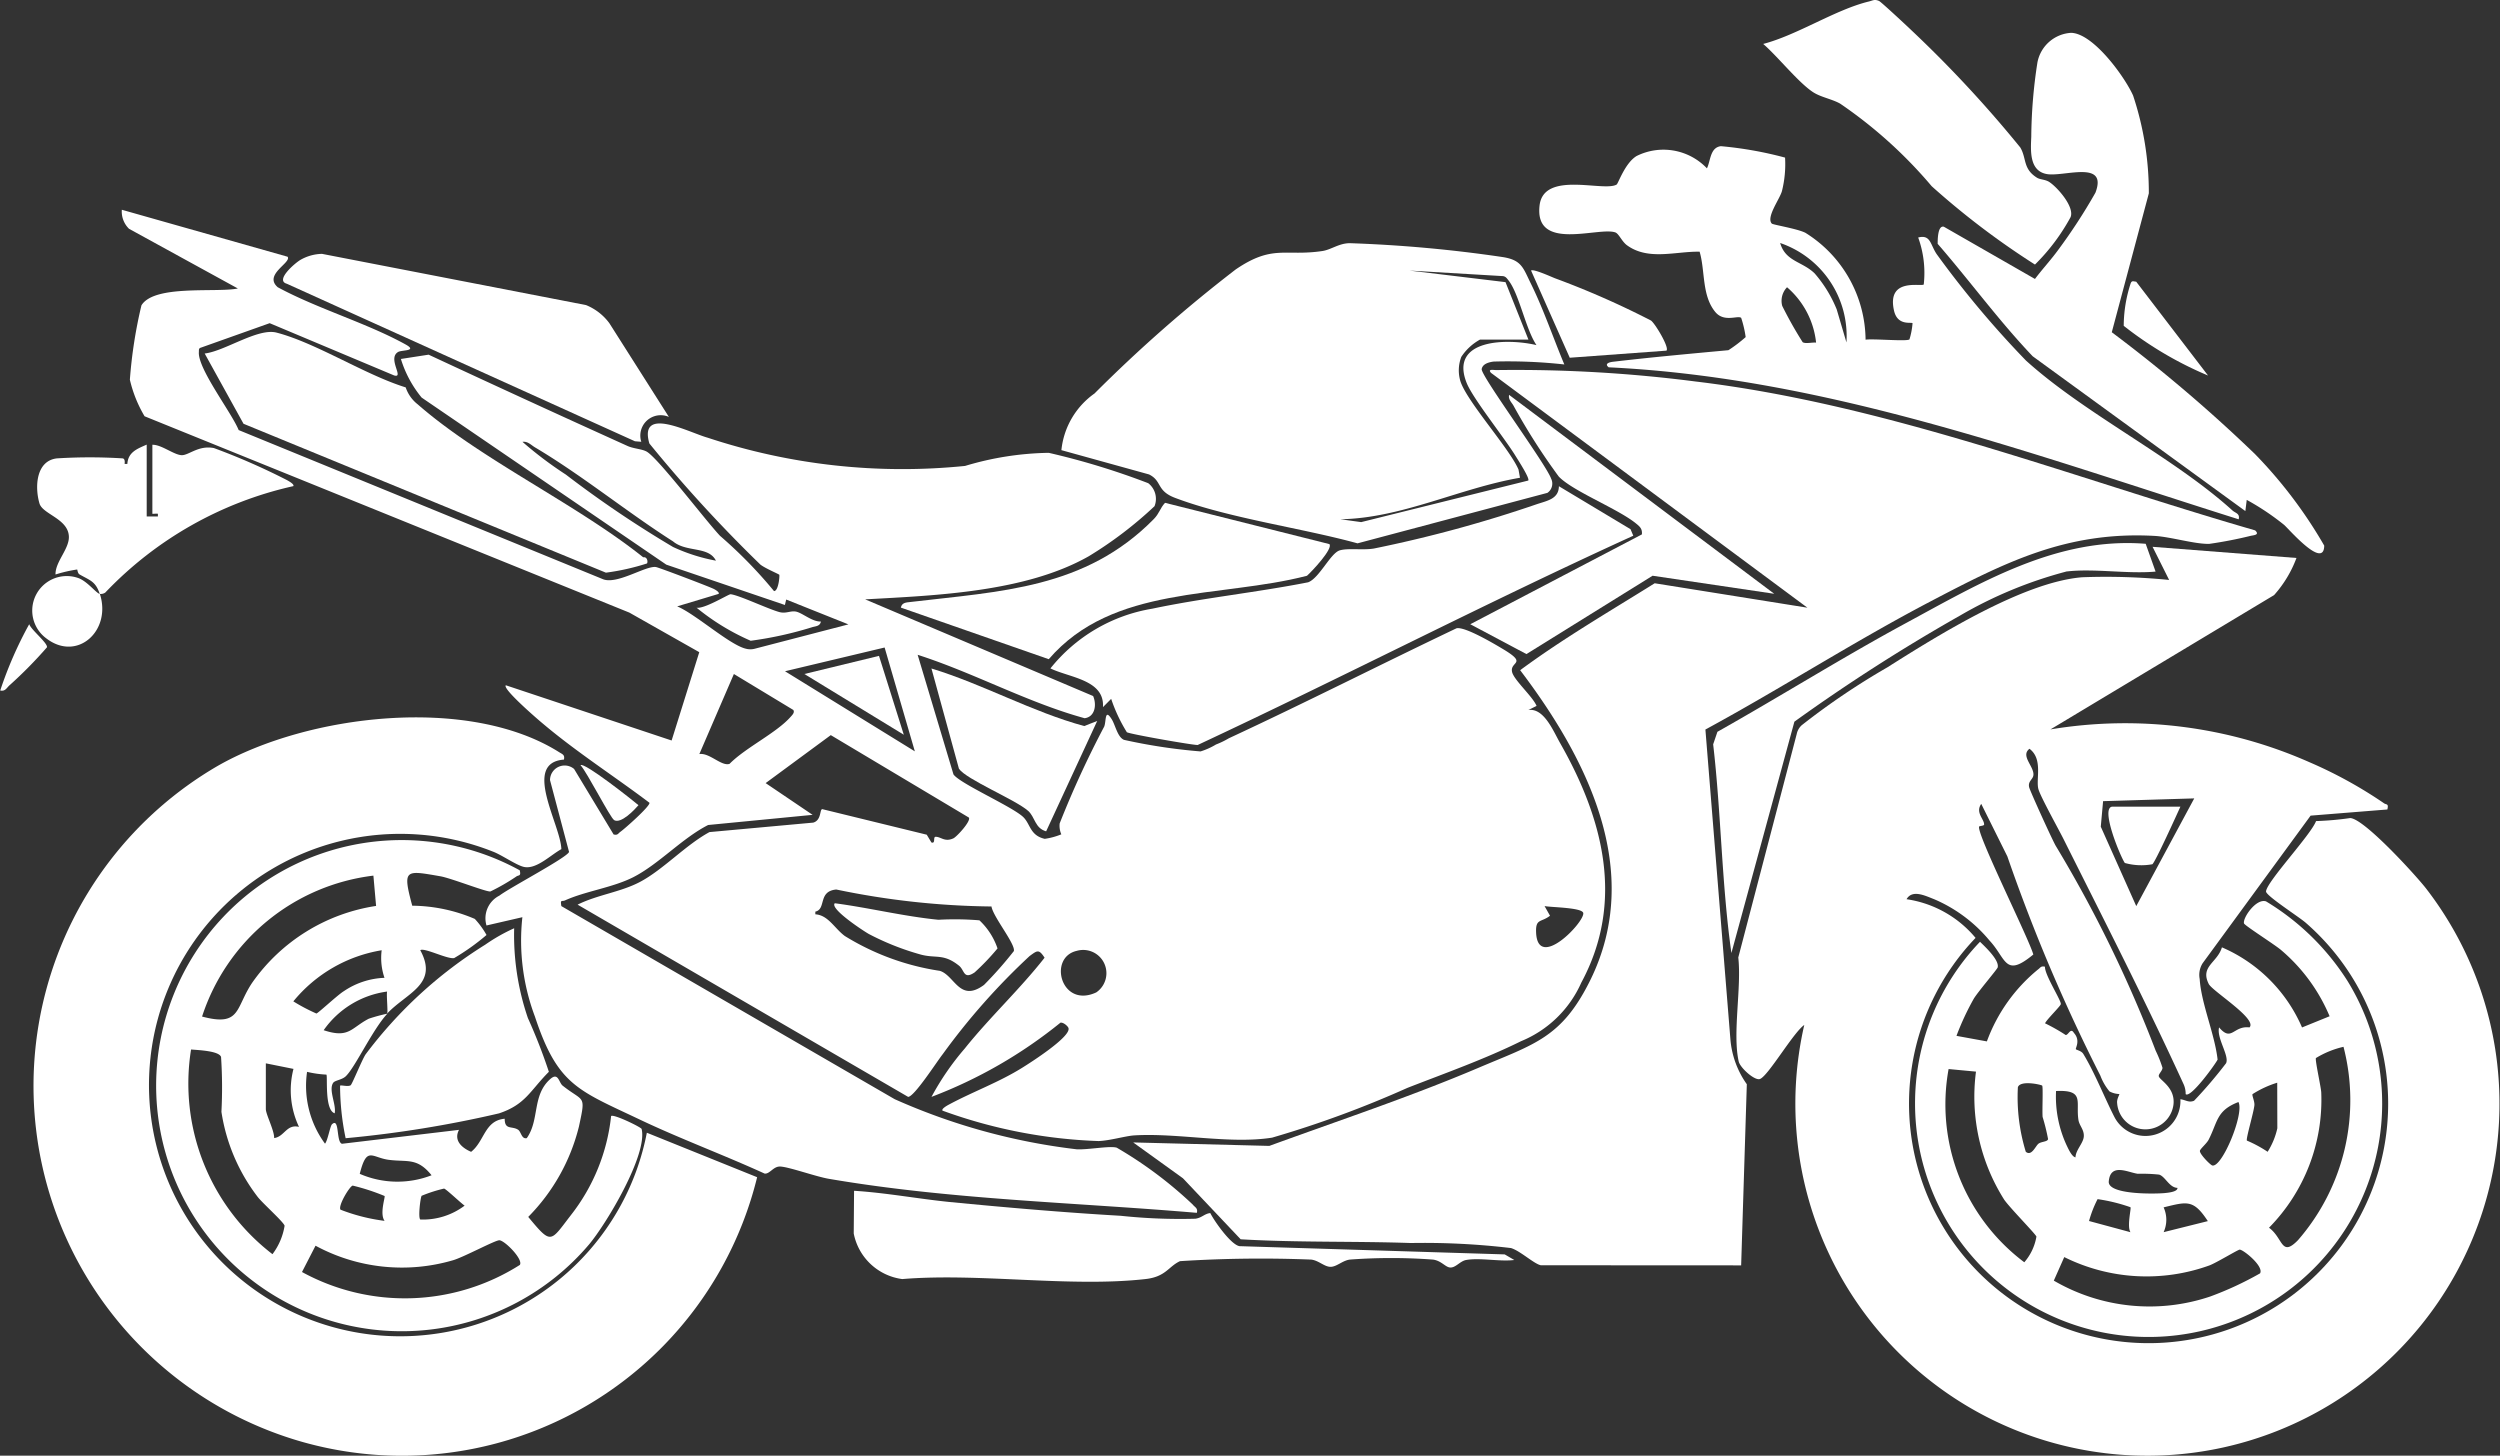
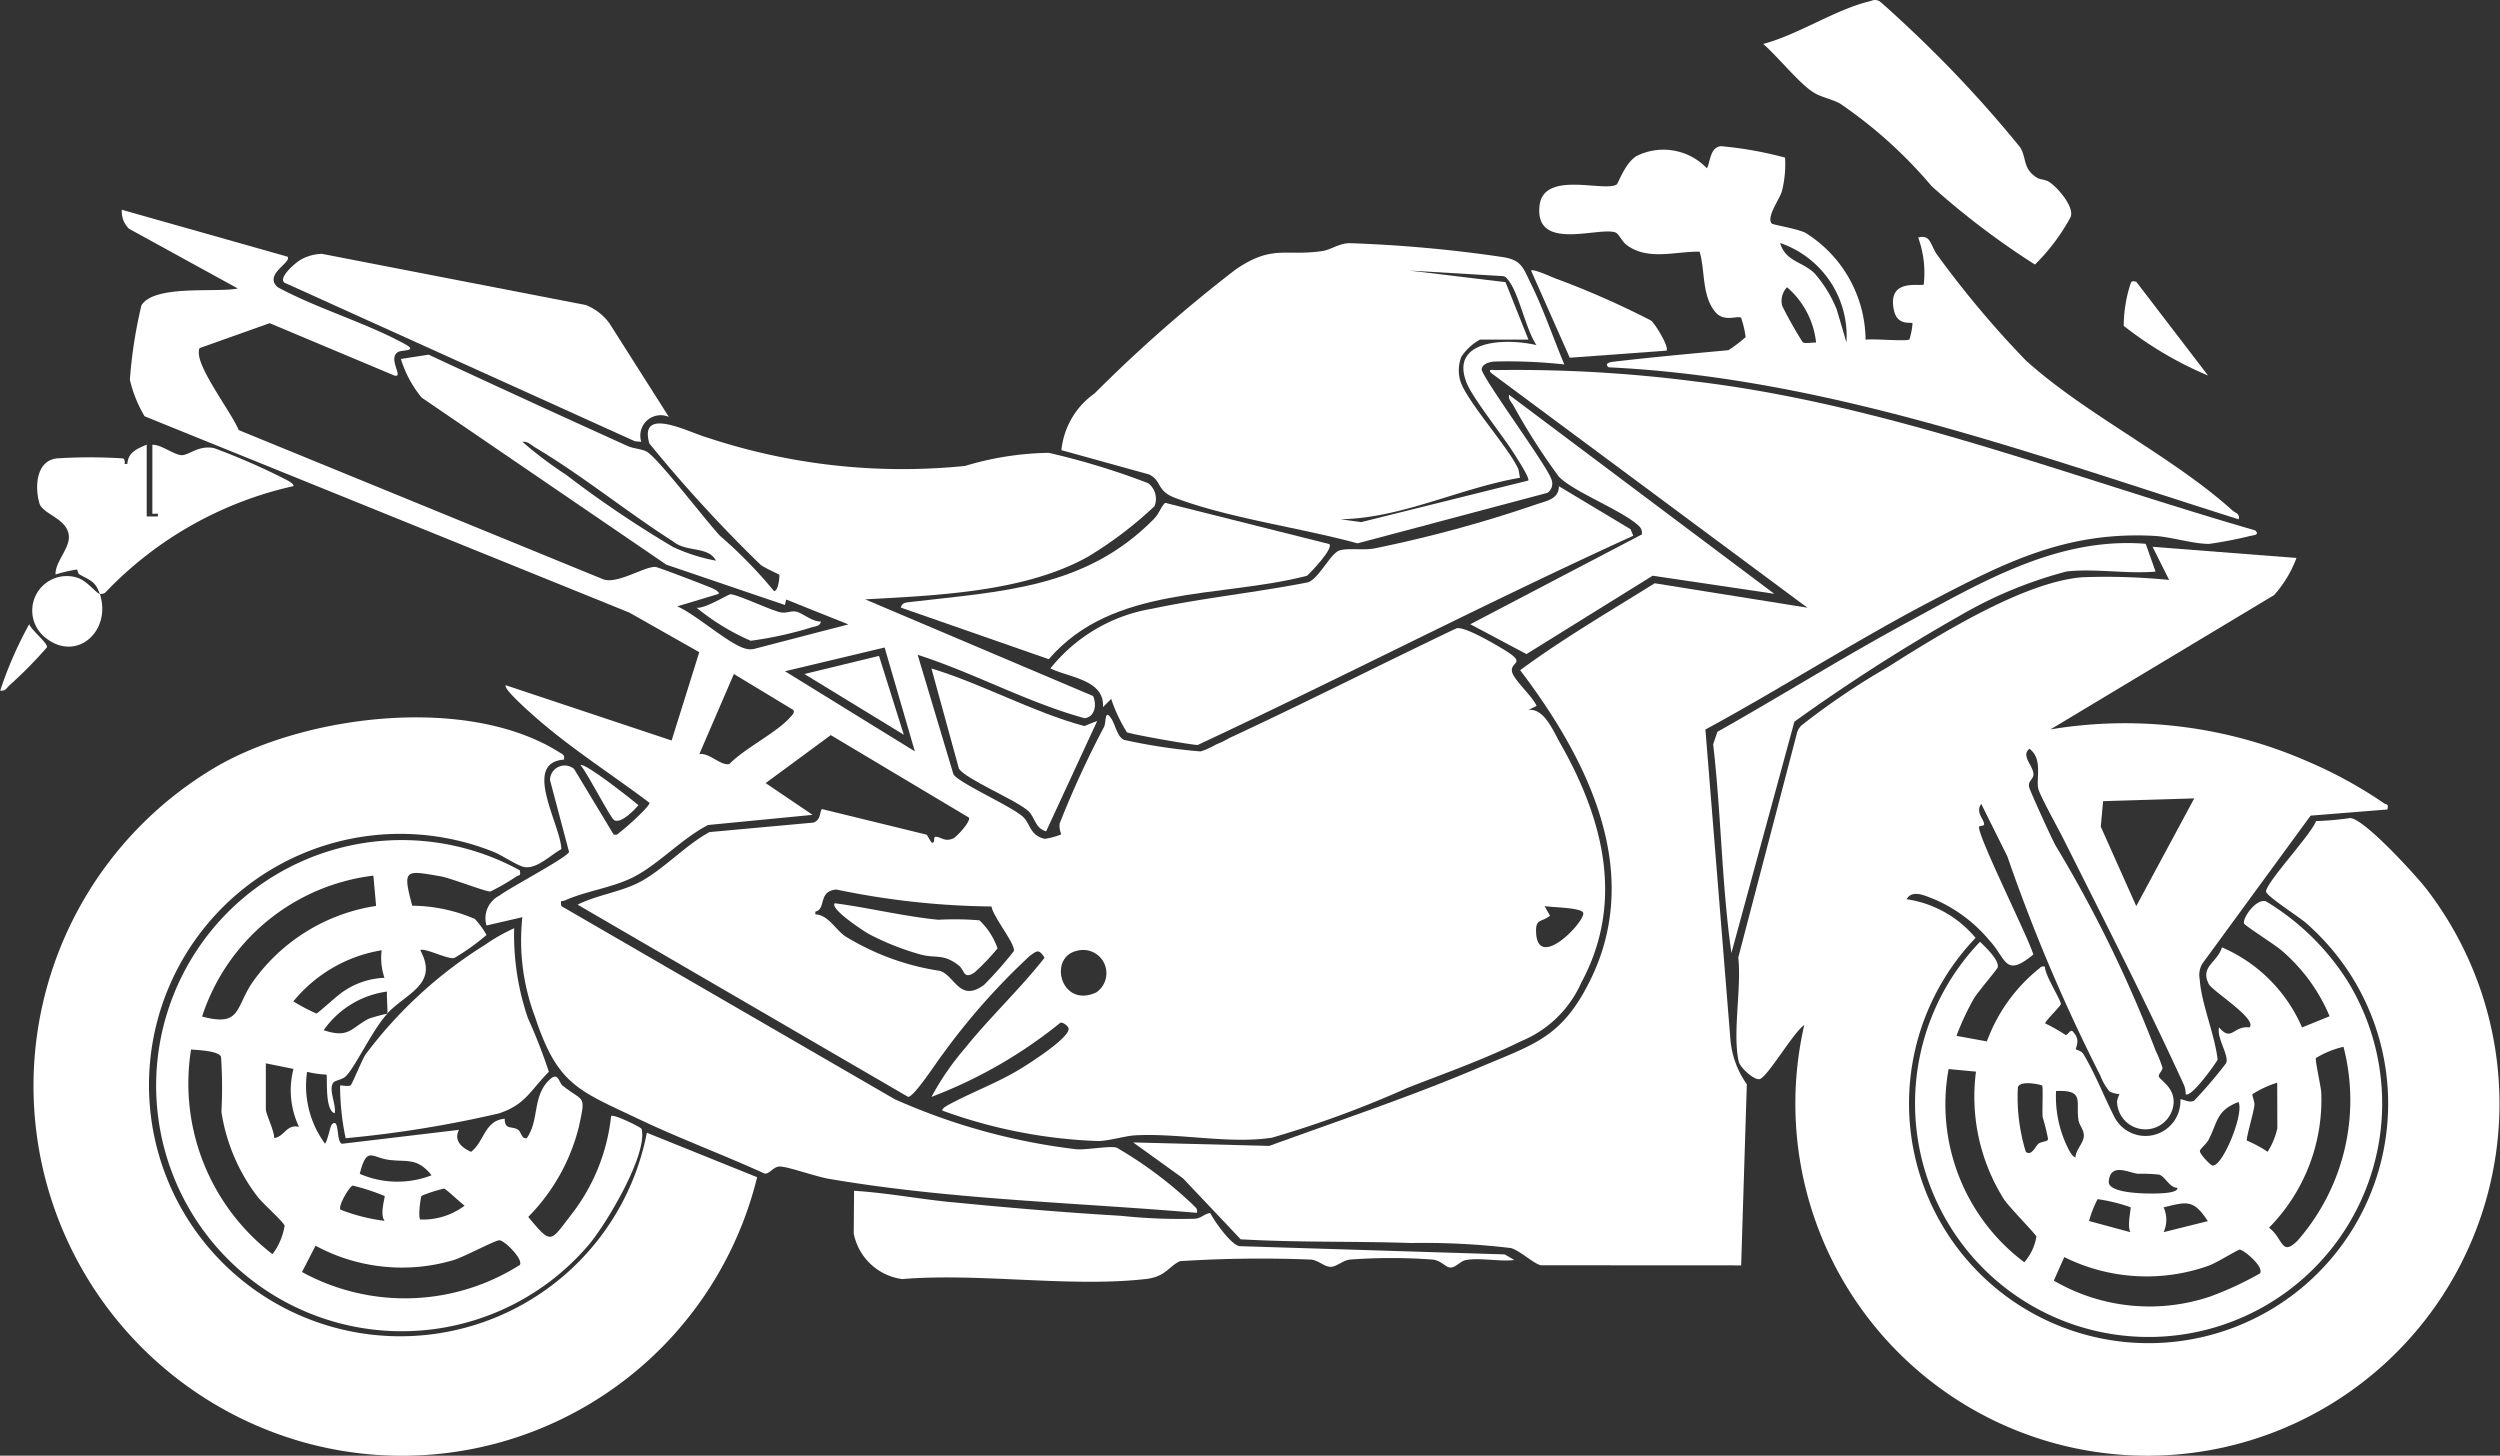
<svg xmlns="http://www.w3.org/2000/svg" width="67.006" height="39.016" viewBox="0 0 67.006 39.016">
  <rect x="0" y="0" width="67.006" height="39.016" fill="#333333" stroke="none" />
  <defs>
    <clipPath id="clip-path">
      <rect id="Rectangle_652" data-name="Rectangle 652" width="67.006" height="39.016" fill="#fff" />
    </clipPath>
  </defs>
  <g id="Group_869" data-name="Group 869" clip-path="url(#clip-path)">
    <path id="Path_245" data-name="Path 245" d="M48.527,77.162c.116.159-.656.478-.263.818,1.063.576,2.387.958,3.427,1.534.328.182-.1.143-.2.2-.3.174.177.717-.11.629l-3.334-1.4L46.2,79.6c-.06.017-.048.067-.051.119-.031.446.874,1.616,1.067,2.089l9.75,3.991c.375.17,1.157-.362,1.434-.32.082.013,1.436.528,1.553.588.049.025.159.09.126.132l-1.11.334c.484.2,1.4,1.027,1.834,1.133a.46.46,0,0,0,.255,0l2.5-.65-1.667-.666-.035.146-3.178-1.081L52.12,80.937a3.025,3.025,0,0,1-.556-1.035l.743-.115q2.658,1.238,5.331,2.447c.163.074.39.08.515.152.314.182,1.578,1.848,1.965,2.257a12.214,12.214,0,0,1,1.446,1.48c.121.006.156-.418.142-.437s-.381-.173-.507-.273a37.538,37.538,0,0,1-2.976-3.247c-.292-1.023,1.073-.289,1.562-.154a16.6,16.6,0,0,0,6.9.757,8.167,8.167,0,0,1,2.243-.351,19.768,19.768,0,0,1,2.667.814.532.532,0,0,1,.168.616A10.554,10.554,0,0,1,70,85.19c-1.693.961-4.085,1.05-5.993,1.155l6.11,2.591c.1.228.055.558-.227.595-1.531-.42-2.959-1.213-4.476-1.7l.96,3.205c.165.242,1.52.837,1.853,1.128.214.187.184.506.594.6a1.876,1.876,0,0,0,.444-.121.57.57,0,0,1-.044-.293,25.9,25.9,0,0,1,1.193-2.594c.058-.141.009-.5.2-.2.1.157.155.481.331.555a14.978,14.978,0,0,0,2.052.31,1.879,1.879,0,0,0,.414-.186,2.28,2.28,0,0,0,.345-.167c2.048-.951,4.06-1.975,6.1-2.947.219-.054,1,.409,1.234.549.7.416.188.33.257.623.05.216.553.658.656.908l-.221.11c.42-.06.666.56.853.888,1.154,2.025,1.736,4.251.566,6.42a3.018,3.018,0,0,1-1.615,1.569c-.968.479-2.037.858-3.045,1.251a28.043,28.043,0,0,1-3.628,1.334c-1.135.178-2.511-.131-3.689-.061-.234.014-.655.141-.96.152a13.518,13.518,0,0,1-4.183-.815c-.037-.047.121-.136.17-.162.651-.35,1.335-.594,1.971-.991.214-.133,1.334-.846,1.232-1.068-.025-.054-.137-.15-.212-.137a12.559,12.559,0,0,1-3.457,1.989,7.182,7.182,0,0,1,.89-1.294c.674-.843,1.488-1.6,2.141-2.436-.156-.242-.2-.19-.4-.046a18,18,0,0,0-2.33,2.632c-.158.2-.762,1.141-.927,1.144L56.3,94.528c.527-.265,1.161-.336,1.681-.614.616-.328,1.221-.989,1.854-1.331l2.782-.254c.223-.066.167-.353.241-.361l2.8.685.125.208c.122.04.035-.153.114-.152.145,0,.242.149.476.041.089-.041.481-.466.413-.557l-3.7-2.209L61.34,91.27l1.259.851-2.8.272c-.7.356-1.323,1.051-2.009,1.4-.554.28-1.274.371-1.825.62-.087.039-.134-.035-.1.154l8.934,5.175a16.748,16.748,0,0,0,4.878,1.343c.3.017.891-.1,1.074-.043a10.947,10.947,0,0,1,2.036,1.524c.057.074.144.094.11.222-3.284-.281-6.61-.354-9.864-.912-.346-.059-1.064-.318-1.3-.329-.185-.009-.278.2-.418.19-1.108-.506-2.259-.931-3.359-1.454-1.646-.782-2.191-.915-2.8-2.756a5.785,5.785,0,0,1-.336-2.663l-.962.222a.68.68,0,0,1,.346-.8c.266-.207,1.825-1.026,1.867-1.172l-.51-1.923a.392.392,0,0,1,.645-.3l1.059,1.755c.112.03.122-.029.185-.073.116-.081.8-.687.776-.776-.941-.71-1.948-1.355-2.849-2.115-.1-.081-1.109-.946-1-1.034l4.443,1.48.741-2.367L57.687,86.7,44.694,81.438a3.431,3.431,0,0,1-.394-.98,12.5,12.5,0,0,1,.31-1.993c.346-.564,2-.333,2.584-.452l-2.917-1.6a.648.648,0,0,1-.193-.51Zm11.48,8.145c-.2-.393-.79-.215-1.15-.516-1.243-.792-2.438-1.771-3.7-2.52-.106-.063-.194-.168-.334-.147A10.207,10.207,0,0,0,55.984,83a29.245,29.245,0,0,0,2.873,1.941,4.774,4.774,0,0,0,1.15.367m5.332,5.111-.81-2.783-2.67.636Zm-3.258-1.11-1.592-.963-.926,2.146c.272-.042.594.336.81.262.429-.436,1.254-.826,1.636-1.259.043-.049.118-.118.072-.186M67.4,94.577a21.308,21.308,0,0,1-4.166-.455c-.5.045-.261.525-.562.593v.072c.344.02.516.379.79.581a6.732,6.732,0,0,0,2.547.934c.4.123.53.86,1.184.377a10.42,10.42,0,0,0,.8-.907c.047-.187-.559-.921-.6-1.195m14.824-.011.146.259c-.237.185-.387.069-.373.442.038,1.053,1.31-.279,1.264-.515-.029-.149-.863-.15-1.037-.186m-12.538,1.2c-.779.178-.421,1.552.522,1.114a.623.623,0,0,0-.522-1.114" transform="translate(-40.819 -70.281)" fill="#fff" />
    <path id="Path_246" data-name="Path 246" d="M643.52,198.2a3.127,3.127,0,0,1-.6.995l-5.994,3.6a12.194,12.194,0,0,1,6.937.877,11.8,11.8,0,0,1,2,1.1c.062.048.135,0,.093.169l-2.057.165-2.894,3.956a.582.582,0,0,0-.079.423c.04.653.406,1.485.48,2.16-.057.119-.727,1.048-.856.925a.624.624,0,0,0-.059-.274c-1.01-2.205-2.133-4.4-3.215-6.563-.139-.277-.609-1.122-.671-1.331-.078-.266.131-.809-.241-1.088-.247.188.122.468.106.7-.008.123-.153.166-.115.331.023.1.654,1.487.721,1.584a34.527,34.527,0,0,1,2.67,5.476,3.409,3.409,0,0,1,.183.459c0,.079-.106.163-.1.221.006.106.459.3.392.782a.759.759,0,0,1-1.508-.06c-.014-.1.069-.231.06-.239a.613.613,0,0,1-.264-.07,1.478,1.478,0,0,1-.245-.423,46.627,46.627,0,0,1-2.493-5.876l-.7-1.408c-.165.234.082.409.077.554,0,.035-.124.037-.133.053-.086.166,1.328,2.989,1.452,3.43-.768.636-.717.117-1.174-.374a3.937,3.937,0,0,0-1.484-1.108c-.237-.091-.584-.269-.74,0a2.963,2.963,0,0,1,1.85,1.037,6.421,6.421,0,1,0,8.85-.405c-.181-.159-1.074-.729-1.065-.841.022-.265,1.2-1.512,1.341-1.885a8.232,8.232,0,0,0,.914-.081c.371.012,1.746,1.52,2.03,1.882a9.436,9.436,0,1,1-16.661,3.663c-.291.2-.954,1.346-1.183,1.447-.139.062-.536-.3-.574-.466-.171-.754.079-1.981-.012-2.789l1.566-5.988a.439.439,0,0,1,.134-.237,19.379,19.379,0,0,1,2.3-1.554c1.35-.855,3.639-2.284,5.216-2.412a17.129,17.129,0,0,1,2.332.072l-.444-.888Zm-2.74,6.444-2.443.074-.062.684.951,2.129Z" transform="translate(-581.969 -183.245)" fill="#fff" />
    <path id="Path_247" data-name="Path 247" d="M421,157.777c-.183-.037-.554-.388-.8-.461a19.658,19.658,0,0,0-2.68-.135c-1.521-.052-3.043-.011-4.565-.1l-1.547-1.635-1.334-.961,3.649.093c1.87-.683,3.776-1.315,5.608-2.094,1.5-.638,2.227-.8,2.991-2.341,1.451-2.934-.083-5.952-1.876-8.315,1.149-.849,2.394-1.573,3.606-2.33l4.093.655-8.48-6.294c-.1-.115.075-.072.148-.075a37.57,37.57,0,0,1,5.324.305c5.125.612,10.079,2.569,15.007,3.991.127.117-.019.128-.112.145a11.163,11.163,0,0,1-1.117.217c-.394.009-1.034-.19-1.474-.214-2.359-.128-4.01.715-6.011,1.764-2.043,1.071-3.992,2.326-6.019,3.426l.671,8.316a2.418,2.418,0,0,0,.439,1.191l-.152,4.855Z" transform="translate(-379.702 -123.865)" fill="#fff" />
    <path id="Path_248" data-name="Path 248" d="M26.306,260.681c-1.128.086-.09,1.735-.069,2.4-.282.152-.656.536-.986.48-.2-.033-.607-.324-.851-.415a6.733,6.733,0,1,0,4.128,7.536l2.956,1.192a9.8,9.8,0,0,1-12.171,7.1,9.92,9.92,0,0,1-2.287-18.124c2.413-1.379,6.719-1.9,9.151-.368.092.058.156.069.129.2" transform="translate(-11.191 -240.322)" fill="#fff" />
    <path id="Path_249" data-name="Path 249" d="M397.552,91.251a13.755,13.755,0,0,0-1.892-.077c-.121.016-.293.058-.319.2-.032.171,1.714,2.532,1.861,2.938a.3.3,0,0,1-.1.381l-5.089,1.353c-1.513-.416-3.439-.671-4.888-1.218-.512-.193-.342-.451-.7-.629l-2.349-.651a2.122,2.122,0,0,1,.888-1.519,38.543,38.543,0,0,1,3.785-3.325c.995-.677,1.316-.343,2.322-.493.235-.035.446-.21.737-.21a36.29,36.29,0,0,1,4.075.369c.53.077.564.286.773.708.345.7.6,1.458.9,2.174m-.962-.666h-1.3a1.406,1.406,0,0,0-.5.463,1.009,1.009,0,0,0-.039.594c.106.513,1.324,1.84,1.573,2.426l.039.219c-1.613.277-3.174,1.086-4.814,1.112l.558.077,4.477-1.114c.053-.051-.282-.565-.34-.66-.3-.489-1.137-1.529-1.308-1.951-.485-1.2,1.119-1.2,1.869-1.019-.287-.423-.464-1.37-.748-1.732-.051-.065-.083-.118-.177-.119l-2.481-.147,2.576.31Z" transform="translate(-355.628 -81.483)" fill="#fff" />
    <path id="Path_250" data-name="Path 250" d="M62.7,308.847c-.392.423-.856,1.427-1.107,1.67-.1.1-.293.111-.34.178-.133.191.088.584.039.818-.279-.089-.183-1-.222-1.037a2.767,2.767,0,0,1-.518-.074,2.617,2.617,0,0,0,.481,1.925c.072-.08.137-.471.186-.518.211-.2.107.482.27.521l3.135-.373c-.146.281.068.478.325.589.362-.285.359-.839.9-.887,0,.308.189.187.357.293.086.054.092.26.235.227.346-.49.139-1.143.625-1.58.222-.2.233.091.336.173.573.455.626.22.436,1.1a5.222,5.222,0,0,1-1.358,2.418c.628.756.586.675,1.14-.043a5.188,5.188,0,0,0,1.081-2.66c.062-.063.807.3.818.346.168.685-.95,2.552-1.413,3.1A6.582,6.582,0,1,1,66.252,305c.042.169-.032.121-.093.168a5.549,5.549,0,0,1-.694.4c-.114.013-1.055-.358-1.342-.408-.943-.163-1.017-.2-.752.789a4.351,4.351,0,0,1,1.677.354,2.247,2.247,0,0,1,.314.431,6.02,6.02,0,0,1-.866.618c-.173.041-.808-.289-.91-.21.5.918-.369,1.142-.889,1.7.029-.034-.021-.482,0-.592a2.478,2.478,0,0,0-1.7,1.036c.683.227.73-.06,1.209-.308a4.439,4.439,0,0,1,.495-.135m-.371-3.7a5.527,5.527,0,0,0-4.592,3.777c1.049.28.885-.229,1.347-.912a4.964,4.964,0,0,1,3.317-2.053Zm.222,2a3.873,3.873,0,0,0-2.368,1.37,5,5,0,0,0,.618.326c.047-.008.571-.5.737-.6a2.073,2.073,0,0,1,1.088-.357,1.637,1.637,0,0,1-.075-.74m-5.11,2.666a5.767,5.767,0,0,0,2.183,5.481,1.712,1.712,0,0,0,.325-.762c-.025-.1-.586-.6-.718-.769a4.963,4.963,0,0,1-.975-2.284,12.553,12.553,0,0,0-.01-1.471c-.057-.166-.623-.183-.8-.2m2,.371V311.4c0,.141.23.578.223.777.277-.037.33-.38.666-.3a2.285,2.285,0,0,1-.148-1.554Zm2.518,2.962a2.53,2.53,0,0,0,1.924.038c-.384-.478-.646-.35-1.141-.413-.468-.06-.593-.381-.784.375m.667.594a5.728,5.728,0,0,0-.855-.279c-.082.013-.4.543-.328.645a4.941,4.941,0,0,0,1.182.3c-.138-.184.021-.638,0-.665m1.593-.2a3.793,3.793,0,0,0-.6.193c-.034.051-.1.6-.034.636a1.854,1.854,0,0,0,1.186-.372c-.1-.067-.5-.451-.552-.457m2.032,2.046c.1-.146-.407-.658-.55-.661-.116,0-.959.455-1.242.536a4.866,4.866,0,0,1-3.684-.39l-.363.705a5.746,5.746,0,0,0,5.839-.19" transform="translate(-52.322 -281.674)" fill="#fff" />
    <path id="Path_251" data-name="Path 251" d="M693.785,329.781l.812.148A4.475,4.475,0,0,1,695.969,328c.062-.043.074-.1.185-.073-.011.214.434.9.425,1,0,.051-.372.406-.423.517a5.017,5.017,0,0,1,.554.314c.076,0,.131-.209.221-.055.181.2.036.408.051.434s.146.039.2.128c.311.513.562,1.16.832,1.688a.937.937,0,0,0,1.77-.473c.134.013.221.1.366.04a12.023,12.023,0,0,0,.858-1.006c.094-.2-.261-.677-.187-.96.339.4.378-.053.814,0,.224-.223-1-.975-1.092-1.166-.237-.469.233-.57.354-.98a4.111,4.111,0,0,1,2.147,2.147l.739-.3a4.713,4.713,0,0,0-1.3-1.774c-.16-.139-.976-.656-.994-.714-.042-.141.322-.678.59-.591a6.652,6.652,0,0,1,2.178,2.124,6.26,6.26,0,1,1-9.844-1.041c.138.135.523.491.474.687-.013.051-.534.659-.644.844a7.209,7.209,0,0,0-.459.985m10.368.3a2.474,2.474,0,0,0-.735.3c-.03.041.133.766.142.92a4.882,4.882,0,0,1-1.4,3.628c.383.279.322.8.776.334a5.713,5.713,0,0,0,1.22-5.185m-9.85.667-.734-.069a5.291,5.291,0,0,0,2.029,5.179,1.406,1.406,0,0,0,.325-.688c-.016-.064-.723-.782-.865-.992a5.161,5.161,0,0,1-.755-3.429m1.774.374c-.024-.025-.587-.154-.651.044a4.988,4.988,0,0,0,.212,1.729c.155.13.259-.152.339-.215s.245-.048.258-.126a5.492,5.492,0,0,0-.146-.592c-.015-.156.017-.81-.012-.84m6.3-.078a2.7,2.7,0,0,0-.661.306c-.022.033.06.194.049.3-.02.2-.234.908-.2.946a3.335,3.335,0,0,1,.555.3,1.987,1.987,0,0,0,.26-.63Zm-5.407,2c.007-.2.212-.379.223-.561s-.12-.285-.144-.442c-.076-.486.177-.81-.6-.774a3.1,3.1,0,0,0,.284,1.456c.043.088.135.3.233.321m4.37-1.481c-.594.228-.551.532-.8,1.014-.054.1-.222.24-.231.292-.015.083.281.383.333.394.263.059.862-1.394.7-1.7m-1.629,2.3c-.224,0-.332-.309-.5-.356a4.429,4.429,0,0,0-.57-.022c-.263-.036-.733-.3-.777.205-.032.364,1.258.336,1.5.312.075-.008.348-.03.341-.138m-1.258.518a4.573,4.573,0,0,0-.883-.217,3.052,3.052,0,0,0-.229.586l1.111.3c-.1-.15.024-.641,0-.666m2.073.369c-.388-.591-.554-.521-1.185-.369a.8.8,0,0,1,0,.665Zm1.4,1.4c.109-.187-.447-.636-.546-.636-.046,0-.631.357-.813.424a4.959,4.959,0,0,1-3.889-.224l-.28.631a5.094,5.094,0,0,0,4.188.427,8.859,8.859,0,0,0,1.34-.622" transform="translate(-641.344 -302.017)" fill="#fff" />
    <path id="Path_252" data-name="Path 252" d="M563.5,53.169a2.971,2.971,0,0,1-.084.9c-.06.216-.428.7-.272.869.032.034.669.133.9.247a3.411,3.411,0,0,1,1.614,2.866c.189-.033,1.106.052,1.176-.008a2.005,2.005,0,0,0,.083-.435c-.039-.036-.412.079-.5-.351-.188-.876.733-.621.8-.686a2.784,2.784,0,0,0-.149-1.259c.352-.09.32.215.52.479a26.25,26.25,0,0,0,2.367,2.817c1.592,1.441,3.942,2.578,5.535,4.019.08.073.207.08.168.238-5.511-1.738-11.044-3.794-16.885-4.074-.117-.09,0-.135.109-.148,1.029-.121,2.064-.215,3.1-.311a3.837,3.837,0,0,0,.462-.351,2.907,2.907,0,0,0-.12-.515c-.088-.076-.457.129-.694-.158-.366-.443-.268-1.1-.42-1.616-.638-.013-1.369.244-1.942-.169-.142-.1-.22-.313-.318-.348-.449-.157-2.171.528-2.03-.719.107-.948,1.731-.355,2.067-.565.04-.025.224-.577.533-.763a1.61,1.61,0,0,1,1.886.33c.1-.2.081-.558.374-.594a10.079,10.079,0,0,1,1.727.308m1.638,4.952a2.635,2.635,0,0,0-1.777-2.665c.145.5.591.49.925.815a3.441,3.441,0,0,1,.591.964Zm-.814,0a2.27,2.27,0,0,0-.778-1.479.524.524,0,0,0-.129.5,10.666,10.666,0,0,0,.548.973c.078.048.256,0,.359.011" transform="translate(-515.656 -48.946)" fill="#fff" />
    <path id="Path_253" data-name="Path 253" d="M395.707,177.229c-3.926,1.789-7.763,3.78-11.674,5.608-.1.011-1.822-.291-1.9-.342a4.273,4.273,0,0,1-.42-.894l-.22.222c.048-.734-.9-.789-1.408-1.038a4.414,4.414,0,0,1,2.726-1.6c1.379-.291,2.8-.436,4.181-.708.3-.111.6-.783.848-.856.227-.066.618,0,.914-.049a34.747,34.747,0,0,0,4.366-1.188c.275-.093.59-.139.593-.482l1.92,1.152Z" transform="translate(-351.931 -162.87)" fill="#fff" />
-     <path id="Path_254" data-name="Path 254" d="M709.5,24.371l-.037.3-5.7-4.149c-.906-.951-1.685-2.021-2.547-3.014,0-.106,0-.5.166-.458l2.442,1.4c.2-.267.433-.517.628-.786a15.021,15.021,0,0,0,.993-1.527c.339-.893-.86-.412-1.312-.5-.467-.09-.423-.635-.408-1a13.527,13.527,0,0,1,.164-1.984.976.976,0,0,1,.906-.8c.592.018,1.426,1.164,1.659,1.68a8.247,8.247,0,0,1,.422,2.622l-.993,3.723a40.592,40.592,0,0,1,3.843,3.27,12.313,12.313,0,0,1,1.851,2.449c-.008.658-.964-.464-1.077-.557a6.786,6.786,0,0,0-1-.669" transform="translate(-649.282 -10.973)" fill="#fff" />
-     <path id="Path_255" data-name="Path 255" d="M79.467,121.591a.965.965,0,0,0,.322.456c1.691,1.48,4.251,2.667,6.045,4.1.115-.02.129.133.1.165a6.17,6.17,0,0,1-1.1.247l-9.713-3.991-1.041-1.883c.541-.063,1.426-.691,1.927-.56,1.061.276,2.372,1.131,3.46,1.468" transform="translate(-68.594 -111.21)" fill="#fff" />
    <path id="Path_256" data-name="Path 256" d="M638.08,1.177C639,.936,640.012.259,640.91.04c.109-.026.154-.07.278-.014.053.024.75.672.858.777a32.353,32.353,0,0,1,2.925,3.148c.175.292.064.572.448.811.086.054.221.044.33.115.223.146.683.672.57.943a5.4,5.4,0,0,1-.954,1.27,21.111,21.111,0,0,1-2.768-2.1,12.194,12.194,0,0,0-2.453-2.213c-.224-.126-.517-.171-.728-.309-.394-.258-.95-.96-1.336-1.292" transform="translate(-590.823 0.001)" fill="#fff" />
    <path id="Path_257" data-name="Path 257" d="M112.773,96.238a.546.546,0,0,0-.74.666l-.17-.014-9.331-4.222c-.323-.091.22-.555.366-.64a1.208,1.208,0,0,1,.578-.161l7.076,1.373a1.456,1.456,0,0,1,.625.485Z" transform="translate(-94.845 -85.063)" fill="#fff" />
    <path id="Path_258" data-name="Path 258" d="M309.078,430.9c.855.053,1.7.213,2.555.3,1.5.146,3.09.284,4.592.37a15.067,15.067,0,0,0,2,.079c.178-.025.242-.134.4-.152.116.228.551.843.781.887l7.111.221.257.15c-.392.049-.921-.067-1.293,0-.167.032-.286.22-.436.2-.121-.012-.231-.183-.452-.211a14.977,14.977,0,0,0-2.229,0c-.2.028-.35.194-.515.194s-.311-.166-.515-.194a33.984,33.984,0,0,0-3.52.042c-.311.142-.377.419-.927.48-2.022.227-4.452-.17-6.518,0a1.529,1.529,0,0,1-1.3-1.222Z" transform="translate(-286.187 -398.984)" fill="#fff" />
    <path id="Path_259" data-name="Path 259" d="M127.49,335.873a6.868,6.868,0,0,0,.368,2.409,14.643,14.643,0,0,1,.562,1.44c-.5.5-.622.877-1.336,1.114a30.458,30.458,0,0,1-4.111.666,6.926,6.926,0,0,1-.149-1.408c.026-.024.209.035.283-.011.039-.024.305-.686.4-.827a11.785,11.785,0,0,1,3.207-2.941,4.81,4.81,0,0,1,.779-.442" transform="translate(-113.709 -310.995)" fill="#fff" />
    <path id="Path_260" data-name="Path 260" d="M337.559,183.075c.11.116-.469.734-.6.849-2.344.609-5.2.238-6.921,2.236l-3.964-1.383c.028-.136.145-.137.256-.15,2.416-.287,4.684-.354,6.52-2.219.157-.159.168-.292.305-.439Z" transform="translate(-301.929 -168.492)" fill="#fff" />
    <path id="Path_261" data-name="Path 261" d="M629.433,197.34a11.441,11.441,0,0,0-2.827,1.172,48.6,48.6,0,0,0-4.446,2.848l-1.688,6.2c-.262-1.848-.273-3.735-.489-5.593l.114-.336c1.684-.948,3.327-1.978,5.028-2.9,2.01-1.086,4.065-2.33,6.451-2.139l.265.745c-.758.069-1.669-.093-2.407,0" transform="translate(-574.066 -182.017)" fill="#fff" />
    <path id="Path_262" data-name="Path 262" d="M13.359,164.895c-.11-.34-.266-.361-.54-.52-.052-.03-.056-.129-.064-.132a3.661,3.661,0,0,0-.58.134c-.01-.353.4-.71.355-1.057-.053-.446-.7-.563-.785-.847-.13-.445-.092-1.142.465-1.208a14.027,14.027,0,0,1,1.768,0c.062.016.054.1.049.149H14.1c.021-.319.265-.406.519-.518v1.926h.3v-.073c-.041-.008-.148.007-.148,0V160.9c.245-.007.581.276.791.279.19,0,.448-.271.858-.191a17.657,17.657,0,0,1,1.958.859c.049.027.207.115.17.162a9.953,9.953,0,0,0-5.039,2.852.218.218,0,0,1-.145.037c.32.99-.614,1.833-1.444,1.185a.925.925,0,0,1,.868-1.61c.246.089.483.414.576.425" transform="translate(-10.687 -148.979)" fill="#fff" />
    <path id="Path_263" data-name="Path 263" d="M540.227,148.23l-3.261-.484-3.381,2.1-1.505-.8,4.6-2.408c.013-.15-.052-.206-.156-.291-.481-.394-1.7-.868-2.073-1.26a16.936,16.936,0,0,1-1.213-1.9c-.053-.094-.143-.164-.118-.289Z" transform="translate(-492.673 -132.315)" fill="#fff" />
    <path id="Path_264" data-name="Path 264" d="M341.526,243.309l-1.369,2.959c-.307-.088-.293-.382-.484-.55-.341-.3-1.66-.842-1.853-1.128l-.737-2.687c1.395.426,2.693,1.161,4.094,1.543Z" transform="translate(-312.118 -223.986)" fill="#fff" />
    <path id="Path_265" data-name="Path 265" d="M557.707,99.961l-2.592.19-1.037-2.337c.064-.05.538.167.643.208a23.011,23.011,0,0,1,2.571,1.132c.109.076.5.726.415.806" transform="translate(-513.042 -90.563)" fill="#fff" />
    <path id="Path_266" data-name="Path 266" d="M255.395,215.78c-.023.135-.152.125-.249.158a9.912,9.912,0,0,1-1.633.359,6.18,6.18,0,0,1-1.451-.887c.2.045.862-.364.911-.36.215.019,1,.393,1.309.478.181.049.3-.043.448-.012.174.037.434.276.664.265" transform="translate(-233.393 -199.123)" fill="#fff" />
    <path id="Path_267" data-name="Path 267" d="M768.728,101.777l1.927,2.517a9.715,9.715,0,0,1-2.26-1.332,3.7,3.7,0,0,1,.187-1.141c.034-.084.081-.044.146-.043" transform="translate(-711.474 -94.229)" fill="#fff" />
    <path id="Path_268" data-name="Path 268" d="M.006,227.678A10.466,10.466,0,0,1,.783,225.9c.055.155.5.507.476.619a11.617,11.617,0,0,1-.994,1.01c-.084.069-.119.18-.259.148" transform="translate(0 -209.17)" fill="#fff" />
    <path id="Path_269" data-name="Path 269" d="M210.978,278.312c-.1-.056-.727-1.285-.9-1.471.1-.087,1.377.923,1.554,1.073-.115.132-.469.506-.654.4" transform="translate(-194.519 -256.333)" fill="#fff" />
    <path id="Path_270" data-name="Path 270" d="M301.862,326.9c.924.122,1.849.352,2.778.443a8.043,8.043,0,0,1,1.1.015,1.849,1.849,0,0,1,.485.753,6.232,6.232,0,0,1-.615.644c-.3.2-.266-.061-.418-.182-.42-.335-.619-.185-1.034-.3a7.07,7.07,0,0,1-1.379-.547c-.1-.053-1.073-.683-.913-.827" transform="translate(-279.489 -302.691)" fill="#fff" />
    <path id="Path_271" data-name="Path 271" d="M293.751,239.463l-2.665-1.628,2-.486Z" transform="translate(-269.527 -219.77)" fill="#fff" />
-     <path id="Path_272" data-name="Path 272" d="M764.96,291.9c-.091.2-.68,1.5-.752,1.543a1.636,1.636,0,0,1-.737-.034c-.1-.129-.683-1.51-.326-1.51Z" transform="translate(-706.52 -270.279)" fill="#fff" />
  </g>
</svg>